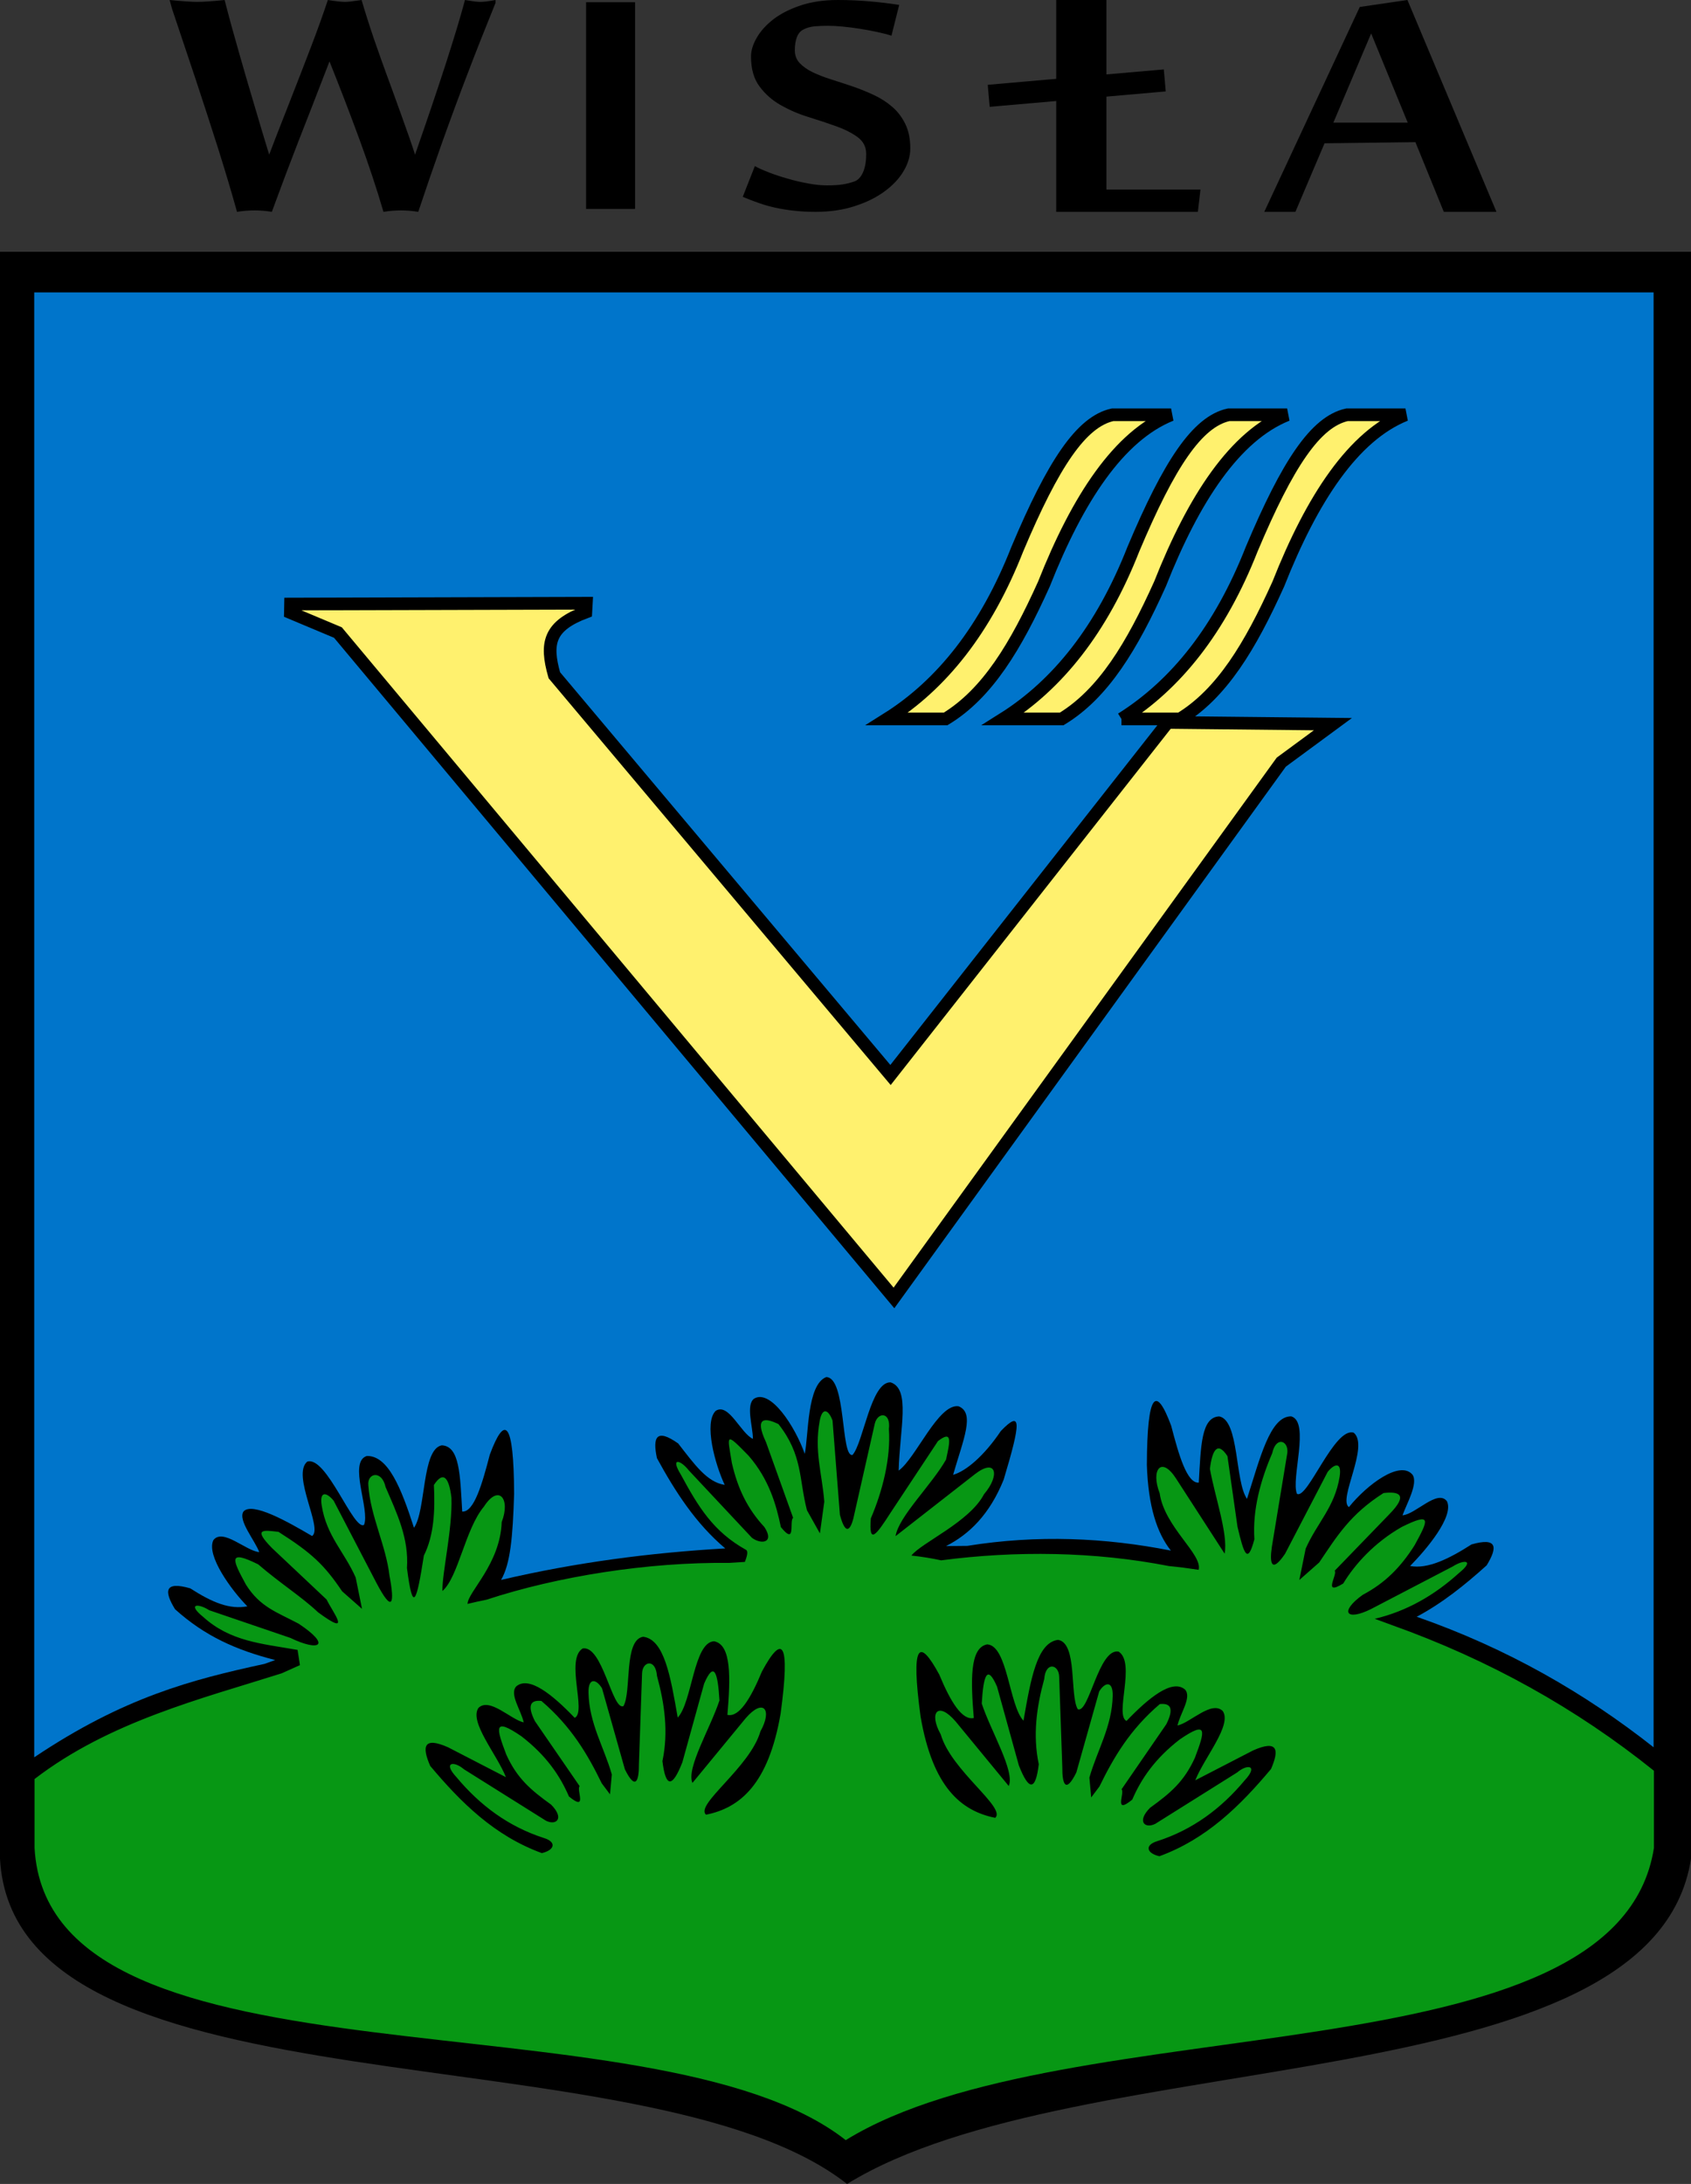
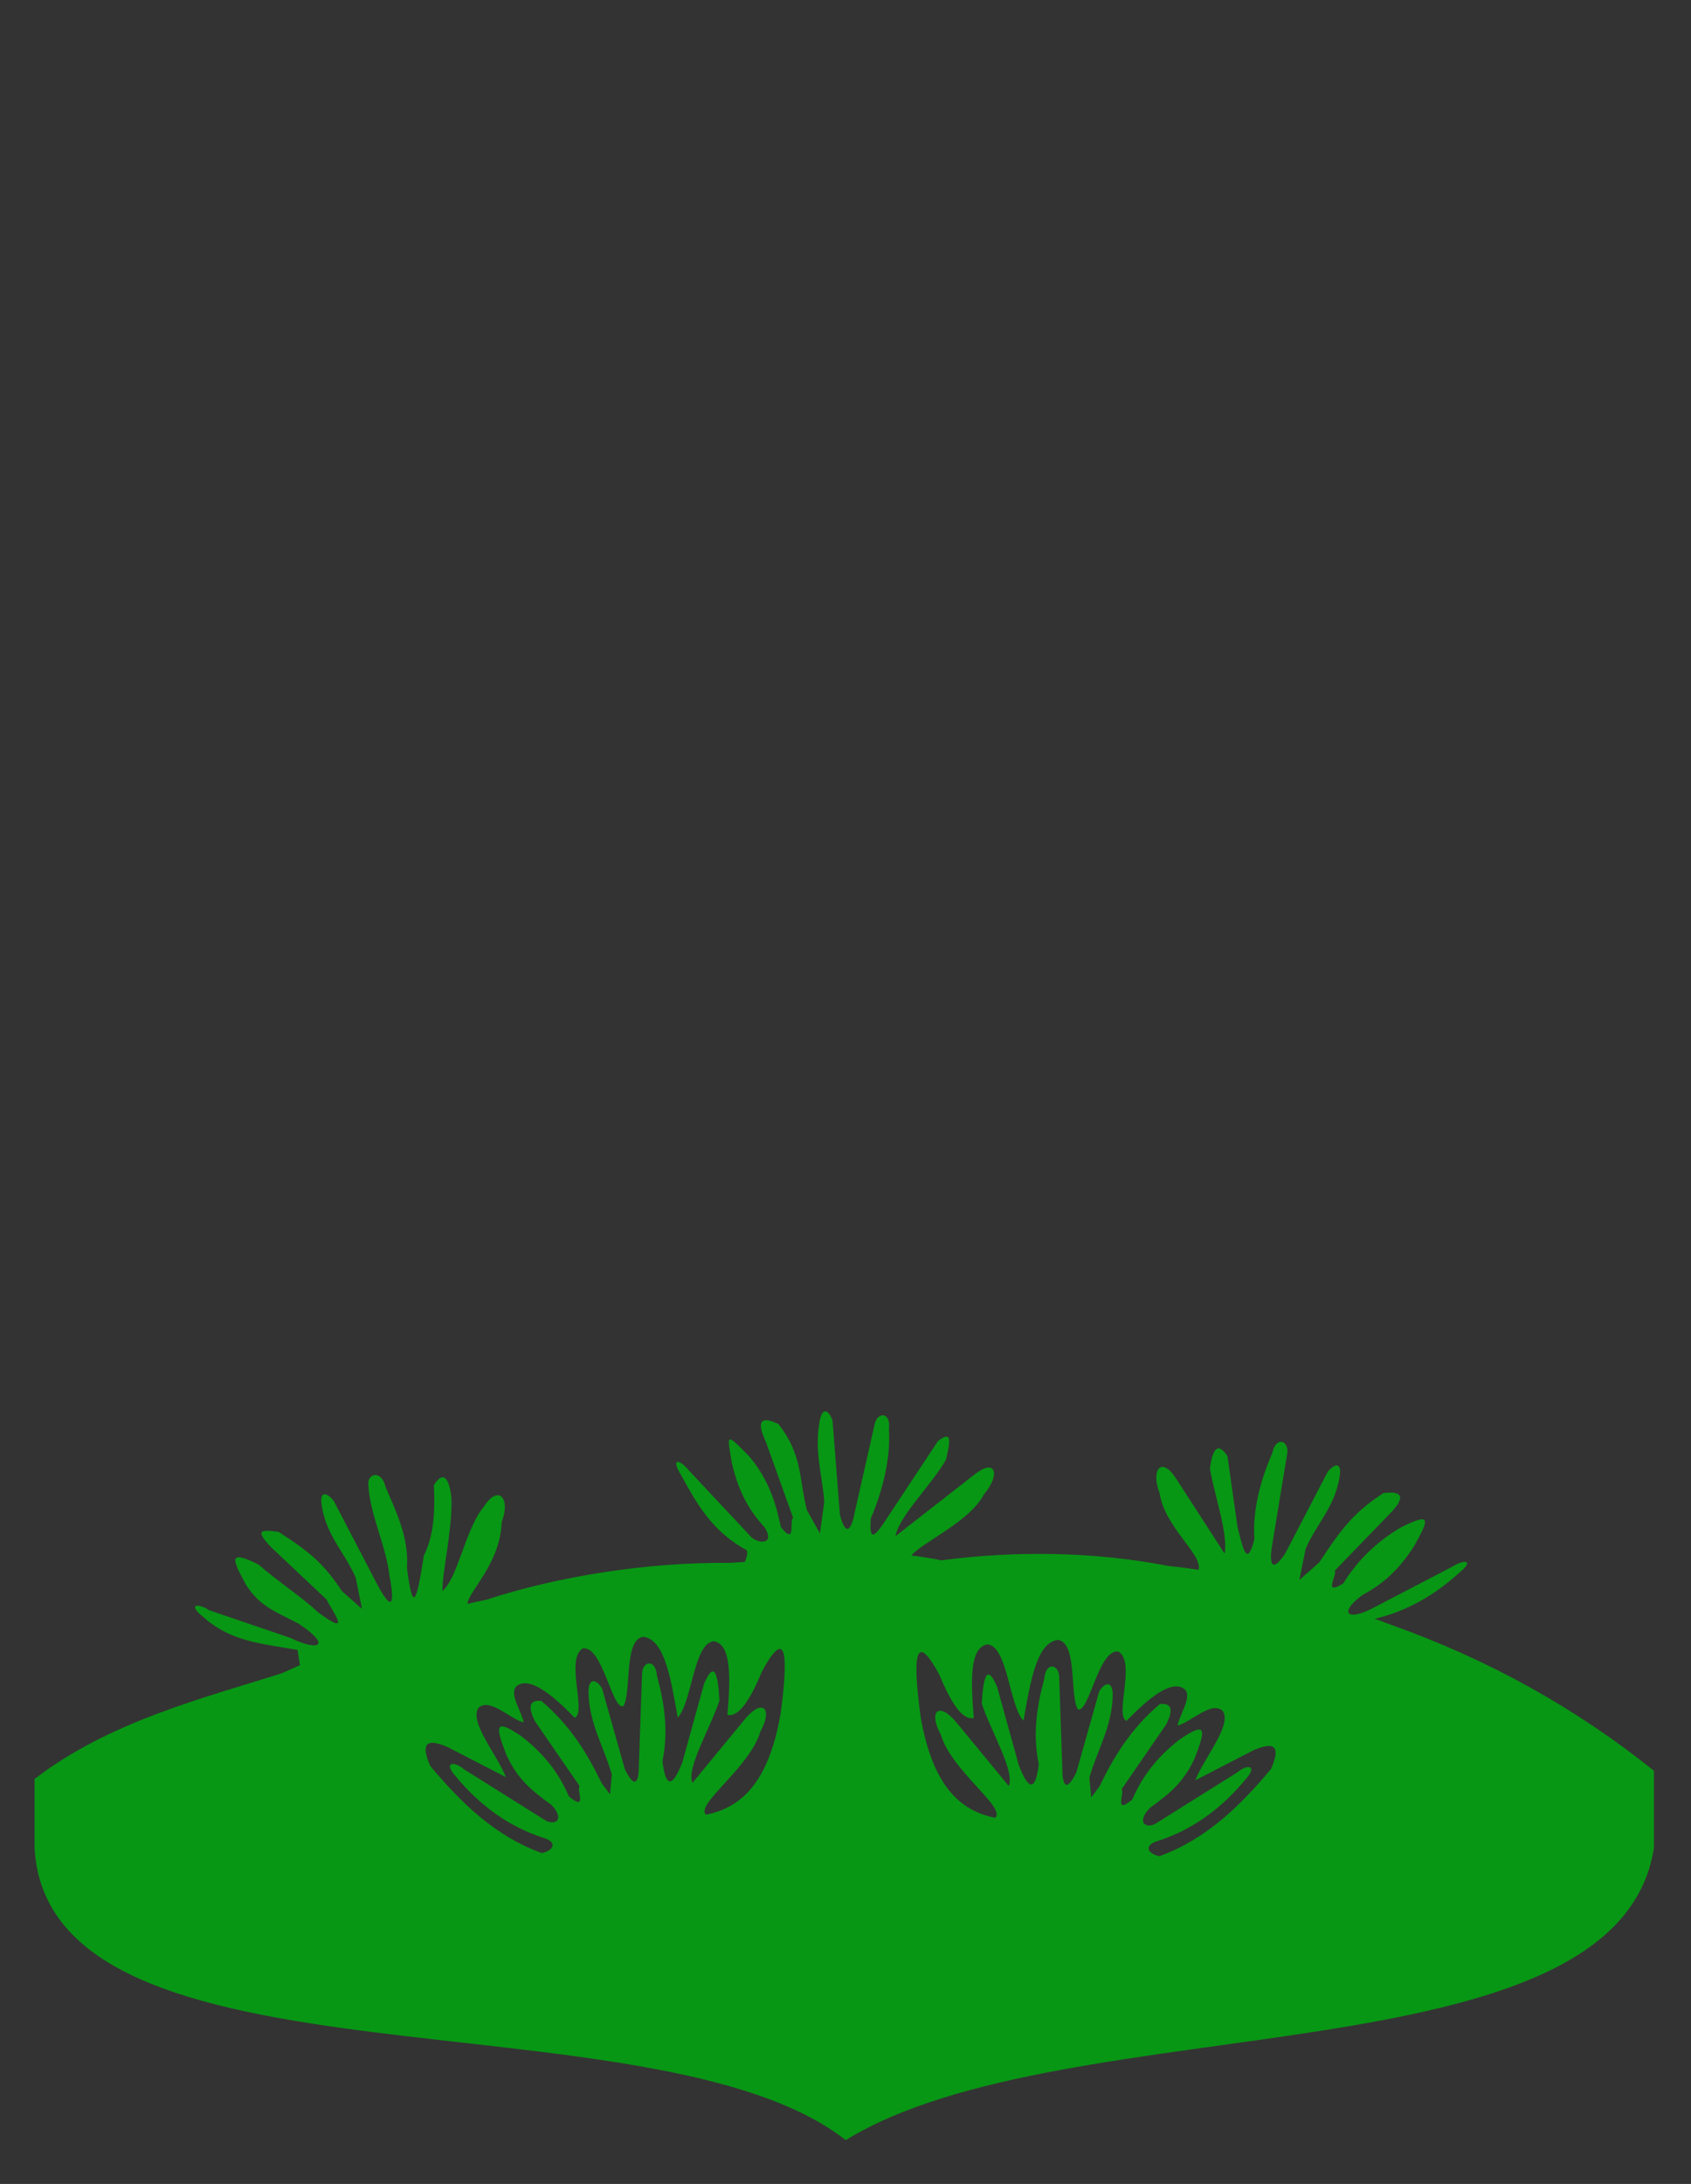
<svg xmlns="http://www.w3.org/2000/svg" xmlns:ns1="http://sodipodi.sourceforge.net/DTD/sodipodi-0.dtd" xmlns:ns2="http://www.inkscape.org/namespaces/inkscape" width="534.078" height="689.594" id="svg2" ns1:version="0.32" ns2:version="0.45.1" ns1:docname="POL_Wisła_COA.svg" ns2:output_extension="org.inkscape.output.svg.inkscape" ns1:docbase="C:\Users\Mistrz\Desktop" version="1.0">
  <rect width="100%" height="100%" fill="#333333" stroke="none" />
  <ns1:namedview ns2:window-height="480" ns2:window-width="640" ns2:pageshadow="2" ns2:pageopacity="0.0" guidetolerance="10.0" gridtolerance="10.0" objecttolerance="10.0" borderopacity="1.0" bordercolor="#666666" pagecolor="#ffffff" id="base" />
  <defs id="defs4">
    <marker id="ArrowEnd" viewBox="0 0 10 10" refX="0" refY="5" markerUnits="strokeWidth" markerWidth="4" markerHeight="3" orient="auto">
      <path d="M 0,0 L 10,5 L 0,10 L 0,0 z " id="path7" />
    </marker>
    <marker id="ArrowStart" viewBox="0 0 10 10" refX="10" refY="5" markerUnits="strokeWidth" markerWidth="4" markerHeight="3" orient="auto">
      <path d="M 10,0 L 0,5 L 10,10 L 10,0 z " id="path10" />
    </marker>
    <style id="style2169" type="text/css">
   
    .str0 {stroke:#1F1A17;stroke-width:0.076}
    .fil1 {fill:none}
    .fil0 {fill:#1F1A17}
   
  </style>
  </defs>
  <g id="g3176" transform="translate(0,79.493)">
-     <path style="fill:#000000;fill-opacity:1;fill-rule:evenodd;stroke:none" d="M 0,0 L 534.078,0 L 534.078,507.433 C 521.949,585.093 340.644,565.019 267.531,610.101 C 203.929,560.082 4.59,591.015 0,507.433 L 0,0" id="path14" />
-     <path style="fill:#0075cb;fill-opacity:1;fill-rule:evenodd;stroke:none" d="M 369.8,410.101 C 365.461,404.632 362.636,396.203 362.222,383.05 C 362.32,359.863 365.171,357.984 369.902,370.691 C 372.289,379.882 374.902,388.964 378.617,388.648 C 379.273,376.98 379.41,367.992 385.074,367.738 C 391.429,368.976 389.988,388.296 393.847,393.777 C 397.918,381.136 401.113,367.609 407.82,367.722 C 413.832,369.535 407.644,387.492 409.629,392.187 C 412.957,394.109 421.48,370.906 427.566,372.89 C 432.578,377.136 422.472,394.046 426.043,396.374 C 431.769,389.261 442.207,381.468 446.121,386.148 C 447.988,388.89 444.265,395.332 442.961,398.968 C 447.117,398.656 454.003,390.613 456.996,394.535 C 459.304,399.343 450.41,409.863 445.359,414.972 C 450.921,416.023 457.671,412.707 464.757,408.164 C 472.914,405.832 473.054,409.035 469.546,414.761 C 462.675,420.953 455.523,426.707 447.441,431 C 476.105,441 500.629,455.156 522.265,472.214 L 522.265,12.835 L 10.809,12.835 L 10.809,475.382 C 39.117,456.41 60.508,450.871 83.543,445.882 L 86.918,444.671 C 74.668,441.527 64.789,437.187 55.281,428.621 C 51.777,422.898 51.918,419.691 60.07,422.023 C 67.152,426.566 72.558,428.761 78.125,427.71 C 73.074,422.601 65.074,411.632 67.383,406.82 C 70.375,402.898 77.707,410.261 81.867,410.578 C 80.562,406.941 75.043,400.5 76.91,397.757 C 79.695,394.66 90.953,401.027 98.558,405.507 C 102.125,403.183 92.015,386.273 97.031,382.023 C 103.117,380.042 111.64,403.917 114.968,401.992 C 116.953,397.3 109.871,382.046 115.879,380.23 C 122.582,380.121 126.675,390.265 130.75,402.91 C 134.605,397.429 133.164,378.109 139.519,376.871 C 145.183,377.124 145.32,386.113 145.98,397.781 C 149.695,398.093 152.308,389.019 154.695,379.824 C 159.421,367.121 162.273,369 162.375,392.183 C 161.941,406.066 161.191,414.265 158.257,419.371 C 181.855,413.843 205.457,410.777 229.058,409.421 C 219.757,401.578 213.273,391.519 207.484,380.917 C 206.078,374.355 207.269,371.374 214.191,376.281 C 219.367,382.917 223.293,388.511 228.89,389.363 C 225.816,382.871 222.257,369.769 226.031,365.996 C 230.156,363.289 233.984,373.156 237.804,374.828 C 237.777,370.964 235.503,364.105 238.171,362.132 C 243.414,359.015 251.125,370.945 254.171,379.558 C 255.39,373.824 254.82,357.667 260.961,355.32 C 267.359,355.464 265.468,380.632 269.246,379.921 C 272.675,376.152 275.027,356.707 281.3,356.988 C 287.664,359.105 284.175,371.574 283.828,384.851 C 289.281,380.96 296.343,363.605 302.753,364.542 C 308.015,366.66 304.265,374.96 301.023,386.187 C 305.097,385.019 310.796,380.242 316.097,372.359 C 322.675,365.546 322.5,369.386 317,387.695 C 312.582,398.656 306.144,404.964 298.796,408.683 L 305.515,408.617 C 327.734,405.054 349.05,406.023 369.75,410.101" id="path16" />
-     <path style="fill:#fff16e;fill-opacity:1;fill-rule:evenodd;stroke:#000000;stroke-width:4;stroke-miterlimit:4;stroke-dasharray:none;stroke-opacity:1" d="M 368.781,148.613 L 420.98,149.156 L 404.671,161.16 L 282.343,330.332 L 106.73,120.234 L 91.722,113.937 L 91.769,111.234 L 185.183,110.976 L 185.027,113.757 C 173.429,118.121 172.179,123.531 175.078,133.718 L 281.257,259.937 L 368.785,148.613 L 368.781,148.613 z M 280.164,147.519 L 298.648,147.519 C 311.859,139.496 320.859,124.558 329.722,104.89 C 340.382,77.902 353.406,58.093 369.867,51.476 L 351.382,51.476 C 341.492,53.656 332.64,66.98 321.3,93.902 C 311.328,119.277 297.386,136.695 280.164,147.519 z M 316.82,147.519 L 335.304,147.519 C 348.515,139.496 357.515,124.558 366.379,104.89 C 377.039,77.902 390.058,58.093 406.523,51.476 L 388.039,51.476 C 378.148,53.656 369.296,66.98 357.957,93.902 C 347.984,119.277 334.043,136.695 316.82,147.519 z M 354.191,147.519 L 372.675,147.519 C 385.886,139.496 394.886,124.558 403.75,104.89 C 414.41,77.902 427.433,58.093 443.894,51.476 L 425.41,51.476 C 415.519,53.656 406.668,66.98 395.328,93.902 C 385.355,119.277 371.414,136.695 354.191,147.519" id="path18" />
    <path style="fill:#079714;fill-opacity:1;fill-rule:evenodd;stroke:none" d="M 434.117,431.667 C 444.347,429.257 453.105,424.156 460.828,417.167 C 465.875,413.066 462.421,412.828 458.843,415.113 L 433,428.578 C 425.117,432.492 422.976,429.41 430.414,424.07 C 437.382,420.394 442.332,415.449 446.785,408.417 C 451.214,400.335 452.308,397.906 442.714,402.652 C 434.117,407.558 427.925,414.394 424.238,420.5 C 417.57,424.589 422.519,417.695 421.55,416.464 L 438.785,398.648 C 444.976,392.343 441.777,391.371 436.972,391.937 C 426.472,398.617 422.304,405.476 416.652,413.859 L 410.371,419.398 L 412.379,409.492 C 416.003,401.292 421.562,396.414 423.105,386.773 C 423.855,382.035 421.519,382.57 419.324,385.257 L 405.867,411.121 C 401.574,417.406 400.925,414.124 401.703,408.898 L 406.586,379.257 C 407.019,375.39 403.015,373.871 401.816,379.351 C 398.211,387.718 395.543,397.124 396.179,406.527 C 394.011,414.71 392.867,411.109 390.843,402.582 L 387.671,380.285 C 384.531,375.46 382.851,378.367 382.136,384.296 C 383.746,393.285 387.925,404.91 386.781,411.074 L 371.418,387.324 C 366.793,380.14 363.386,384.578 366.261,391.984 C 367.789,402.699 379.867,411.265 378.57,416.171 C 375.461,415.695 372.324,415.296 369.152,414.988 C 345.664,410.386 320.742,410.101 297.253,413.187 C 294.136,412.511 291,412.015 287.847,411.675 C 291.144,407.535 306.23,401.07 310.781,392.32 C 315.949,386.281 314.656,380.742 307.91,385.984 L 282.851,405.546 C 283.812,399.351 294.296,389.32 298.796,381.371 C 300.089,375.539 300.812,372.015 296.25,375.527 L 281.382,397.988 C 276.648,405.367 274.371,408.386 275.039,399.941 C 278.757,391.281 281.375,380.847 280.746,371.757 C 281.425,366.187 277.144,366.292 276.277,370.089 L 269.941,398.097 C 268.941,403.289 267.242,406.167 265.273,398.816 L 262.945,369.05 C 261.765,365.789 259.734,364.503 258.875,369.226 C 257.136,378.832 259.636,385.726 260.343,394.667 L 258.957,404.679 L 254.867,397.371 C 252.316,387.593 253.57,379.964 245.879,370.179 C 241.531,368.054 238.191,367.91 241.945,375.91 L 250.503,399.785 C 249.183,400.624 251.562,408.773 246.629,402.699 C 245.179,395.722 242.945,387.667 236.461,380.183 C 228.976,372.527 229.656,373.382 231.156,382.472 C 233.023,390.578 236.058,396.886 241.414,402.667 C 244.73,407.71 240.406,408.265 237.48,406.062 L 217.562,384.796 C 214.941,381.453 211.609,380.531 215.011,386.074 C 220.511,396.222 225.222,404.074 235.593,409.859 C 236.453,410.332 235.824,412.183 235.261,413.683 C 233.586,413.8 231.914,413.91 230.242,414 C 204.718,413.707 176.129,418.222 153.668,425.617 C 151.66,426.019 149.656,426.46 147.66,426.941 C 147.793,423.101 157.976,414.382 158.457,401.097 C 161.332,393.687 157.48,389.023 152.851,396.207 C 146.91,403.296 144.777,418.492 139.726,422.882 C 139.621,417.136 142.945,403.191 142.578,393.406 C 141.867,387.476 140.187,384.566 137.043,389.394 C 137.441,397.558 137.058,405.328 133.871,411.691 C 131.55,426.523 130.402,430.128 128.535,415.636 C 129.171,406.234 125.386,398.402 121.777,390.035 C 120.578,384.554 115.898,385.621 116.332,389.492 C 116.988,399.222 121.906,408.503 123.011,418.007 C 124.683,426.839 124.035,430.121 118.847,420.23 L 105.386,394.367 C 103.195,391.679 100.851,391.144 101.605,395.882 C 103.144,405.523 108.703,410.402 112.332,418.601 L 114.339,428.507 L 108.058,422.968 C 102.41,414.585 98.464,410.878 87.964,404.195 C 83.16,403.632 79.734,403.027 85.929,409.332 L 103.164,425.574 C 104.894,429.289 111.644,437.843 100.476,429.609 C 95.296,424.707 88.66,420.57 81.554,414.46 C 71.957,409.718 73.277,412.82 77.707,420.902 C 82.156,427.929 87.332,429.5 94.304,433.179 C 104.785,440.136 100.882,442.097 91.718,437.683 L 66.102,428.949 C 62.523,426.664 59.07,426.902 64.117,431.003 C 72.671,438.753 82.281,439.449 93.984,441.468 L 94.73,446.277 C 92.808,447.132 90.882,447.996 88.961,448.863 C 64.047,456.773 34.551,464.054 10.914,482.238 L 10.914,503.996 C 15.309,583.925 206.199,548.421 267.113,596.257 C 337.129,553.144 510.753,578.265 522.371,503.996 L 522.371,479.624 C 497.781,459.882 470.25,444.574 439.773,433.691 C 437.914,433.003 436.058,432.324 434.214,431.648 L 434.117,431.667 z M 366.156,506.613 C 362.164,505.691 361.429,503.132 365.421,501.882 C 376.73,498.257 385.714,491.527 393.113,482.664 C 397.543,477.902 393.984,477.39 390.757,480.152 L 364.832,496.414 C 361.531,498 358.984,495.609 363.23,491.32 C 369.621,486.71 373.968,483.082 377.402,475.5 C 380.664,466.882 381.468,463.691 372.625,469.722 C 364.789,475.773 360.418,482.171 357.613,488.73 C 351.578,493.707 355.355,486.562 354.226,485.48 L 368.367,464.929 C 370.699,460.285 370.011,458.167 366.308,458.574 C 356.836,466.648 351.675,475.511 347.242,484.597 L 344.64,488.054 L 344.07,481.789 C 346.523,473.164 351.242,465.675 351.433,455.914 C 351.519,451.113 348.964,451.617 347.164,454.585 L 339.949,480.164 C 336.57,486.984 335.472,483.824 335.515,478.539 L 334.523,449.902 C 334.421,446.011 330.242,445.062 329.808,450.656 C 327.398,459.441 326.144,468.347 328.082,477.57 C 327.07,485.976 324.972,486.097 321.785,477.925 L 314.914,453.101 C 311.781,445.843 310.597,449.523 310.07,458.406 C 312.91,467.085 320.644,479.855 318.597,484.441 L 301.804,464.039 C 296.226,457.566 293.253,461.238 297.129,468.175 C 300.414,479.566 317.882,491.285 314.324,494.492 C 303.535,492.32 294.589,484.812 290.757,462.554 C 287.644,439.578 290.203,437.324 296.648,449.25 C 300.285,458.023 303.925,463.796 307.562,462.968 C 306.597,451.32 306.211,440.761 311.785,439.722 C 318.253,440.066 318.671,458.937 323.253,463.832 C 325.535,450.746 327.515,439.121 334.171,438.3 C 340.375,439.261 337.789,455.832 340.406,460.207 C 343.968,461.648 346.98,440.878 353.285,441.996 C 358.839,445.507 351.937,462.093 355.793,463.902 C 362.832,456.554 370.25,450.531 374.269,453.984 C 376.496,456.441 372.691,461.554 371.902,465.339 C 375.976,464.453 382.695,457.316 386.203,460.785 C 389.156,465.226 380.41,475.355 377.511,482.64 L 395.777,473.207 C 403.531,469.765 404.113,472.921 401.433,479.074 C 391.718,490.648 381.105,501.167 366.164,506.621 L 366.156,506.613 z M 171.144,505.624 C 175.136,504.703 175.871,502.144 171.879,500.894 C 160.57,497.269 151.586,490.535 144.187,481.675 C 139.757,476.914 143.316,476.402 146.543,479.164 L 172.468,495.425 C 175.769,497.007 178.316,494.621 174.07,490.332 C 167.679,485.726 163.332,482.093 159.898,474.511 C 156.632,465.894 155.828,462.703 164.675,468.734 C 172.511,474.785 176.882,481.183 179.687,487.742 C 185.722,492.718 181.945,485.574 183.074,484.492 L 168.933,463.941 C 166.601,459.296 167.289,457.179 170.996,457.585 C 180.468,465.66 185.629,474.523 190.062,483.609 L 192.664,487.066 L 193.234,480.8 C 190.781,472.175 186.058,464.691 185.871,454.925 C 185.785,450.124 188.339,450.628 190.14,453.597 L 197.359,479.175 C 200.738,485.996 201.836,482.835 201.793,477.55 L 202.785,448.914 C 202.886,445.023 207.066,444.074 207.496,449.667 C 209.906,458.453 211.16,467.359 209.222,476.582 C 210.234,484.988 212.332,485.109 215.519,476.937 L 222.39,452.113 C 225.523,444.855 226.707,448.535 227.234,457.417 C 224.394,466.097 216.66,478.867 218.707,483.457 L 235.5,463.054 C 241.078,456.582 244.05,460.253 240.175,467.191 C 236.89,478.582 219.418,490.3 222.98,493.507 C 233.769,491.335 242.714,483.828 246.546,461.57 C 249.66,438.593 247.097,436.339 240.656,448.265 C 237.019,457.039 233.379,462.812 229.742,461.984 C 230.707,450.335 231.089,439.777 225.519,438.738 C 219.05,439.082 218.632,457.953 214.05,462.847 C 211.769,449.761 209.793,438.136 203.132,437.316 C 196.929,438.277 199.515,454.847 196.898,459.222 C 193.336,460.664 190.324,439.89 184.019,441.011 C 178.464,444.523 185.367,461.109 181.511,462.917 C 174.472,455.57 167.054,449.55 163.035,453 C 160.808,455.457 164.613,460.57 165.402,464.355 C 161.328,463.468 154.609,456.332 151.101,459.8 C 148.148,464.242 156.894,474.371 159.793,481.656 L 141.527,472.222 C 133.773,468.781 133.191,471.937 135.867,478.089 C 145.582,489.66 156.195,500.183 171.136,505.632" id="path20" />
-     <path id="path2173" d="M 85.867,-12.601 C 84.091,-12.902 82.288,-13.052 80.456,-13.052 C 78.545,-13.052 76.686,-12.902 74.856,-12.601 C 73.133,-18.814 71.14,-25.453 68.926,-32.492 C 66.686,-39.532 64.309,-46.872 61.767,-54.539 C 59.198,-62.205 56.739,-69.57 54.362,-76.635 L 53.57,-79.49 C 57.75,-79.09 60.647,-78.89 62.258,-78.89 C 64.117,-78.89 67.013,-79.09 70.948,-79.49 C 72.26,-74.354 73.708,-69.044 75.293,-63.557 C 76.85,-58.046 78.545,-52.259 80.376,-46.121 C 82.179,-39.983 83.735,-34.847 85.02,-30.664 C 86.195,-33.82 88.244,-39.056 91.14,-46.422 C 94.008,-53.762 96.468,-60.05 98.436,-65.236 C 100.403,-70.422 102.124,-75.182 103.545,-79.49 C 106.114,-79.09 107.918,-78.89 108.955,-78.89 C 109.885,-78.89 111.633,-79.09 114.201,-79.49 C 115.35,-75.558 116.661,-71.449 118.109,-67.19 C 119.585,-62.931 120.842,-59.398 121.88,-56.568 C 122.918,-53.762 124.531,-49.353 126.662,-43.415 C 128.821,-37.453 130.295,-33.194 131.088,-30.664 C 138.795,-52.734 144.067,-69.019 146.854,-79.49 C 149.177,-79.09 150.762,-78.89 151.582,-78.89 C 152.756,-78.89 154.395,-79.09 156.499,-79.49 L 156.499,-78.563 C 153.385,-70.898 150.461,-63.533 147.783,-56.493 C 145.077,-49.478 142.346,-42.063 139.558,-34.271 C 136.799,-26.48 134.313,-19.265 132.098,-12.601 C 130.295,-12.902 128.492,-13.052 126.688,-13.052 C 124.804,-13.052 122.945,-12.902 121.114,-12.601 C 118.984,-19.867 116.47,-27.457 113.574,-35.349 C 110.677,-43.265 107.507,-51.508 104.064,-60.1 C 100.076,-49.779 96.823,-41.387 94.283,-34.948 C 91.769,-28.484 89.063,-21.344 86.195,-13.528 L 85.867,-12.601 L 85.867,-12.601 z M 200.577,-13.518 L 185.104,-13.518 L 185.104,-78.791 L 200.577,-78.791 L 200.577,-13.518 z M 456.006,-12.6 L 447.041,-34.608 L 418.335,-34.245 L 409.131,-12.6 L 399.305,-12.6 L 429.466,-77.295 L 444.519,-79.493 L 472.632,-12.6 L 456.006,-12.6 z M 333.589,-12.6 L 333.589,-47.597 L 312.575,-45.758 L 311.967,-52.71 L 333.589,-54.601 L 333.589,-79.492 L 349.446,-79.492 L 349.446,-55.99 L 367.574,-57.575 L 368.181,-50.624 L 349.446,-48.984 L 349.446,-19.633 L 379.149,-19.633 L 378.328,-12.6 L 333.589,-12.6 z M 444.607,-40.767 L 433.058,-68.936 L 421.125,-40.767 L 444.607,-40.767 z M 287.503,-32.633 C 287.503,-30.265 286.819,-27.897 285.424,-25.529 C 284.029,-23.136 282.008,-20.985 279.396,-19.076 C 276.812,-17.167 273.664,-15.596 269.952,-14.412 C 266.268,-13.204 262.141,-12.6 257.567,-12.6 C 255.133,-12.6 252.875,-12.721 250.767,-12.963 C 248.689,-13.18 246.728,-13.518 244.886,-13.905 C 243.075,-14.315 241.323,-14.798 239.63,-15.403 C 237.937,-15.983 236.273,-16.635 234.582,-17.336 L 238.412,-27.051 C 239.511,-26.422 240.967,-25.771 242.808,-25.069 C 244.649,-24.344 246.608,-23.692 248.777,-23.088 C 250.916,-22.46 253.082,-21.952 255.251,-21.565 C 257.418,-21.154 259.408,-20.961 261.22,-20.961 C 263.239,-20.961 264.902,-21.057 266.21,-21.275 C 267.516,-21.493 268.704,-21.782 269.744,-22.169 C 270.901,-22.532 271.822,-23.474 272.534,-24.997 C 273.219,-26.495 273.575,-28.453 273.575,-30.869 C 273.575,-33.092 272.683,-34.856 270.873,-36.186 C 269.09,-37.49 266.834,-38.651 264.132,-39.617 C 261.428,-40.584 258.518,-41.55 255.4,-42.517 C 252.252,-43.484 249.34,-44.741 246.638,-46.262 C 243.936,-47.785 241.679,-49.767 239.897,-52.184 C 238.086,-54.576 237.194,-57.742 237.194,-61.657 C 237.194,-63.542 237.818,-65.547 239.036,-67.625 C 240.253,-69.728 242.005,-71.661 244.323,-73.45 C 246.638,-75.214 249.519,-76.664 252.934,-77.8 C 256.379,-78.936 260.27,-79.492 264.606,-79.492 C 268.08,-79.492 271.437,-79.346 274.643,-79.057 C 277.881,-78.791 280.999,-78.404 283.998,-77.945 L 281.563,-68.23 C 280.168,-68.665 278.593,-69.052 276.842,-69.438 C 275.06,-69.825 273.278,-70.139 271.437,-70.429 C 269.595,-70.719 267.813,-70.937 266.09,-71.106 C 264.338,-71.275 262.793,-71.348 261.487,-71.348 C 259.972,-71.348 258.577,-71.299 257.299,-71.178 C 256.024,-71.057 254.864,-70.744 253.825,-70.212 C 252.845,-69.753 252.133,-68.931 251.688,-67.771 C 251.242,-66.611 251.034,-65.233 251.034,-63.638 C 251.034,-61.971 251.567,-60.618 252.607,-59.531 C 253.648,-58.443 255.013,-57.477 256.736,-56.654 C 258.458,-55.833 260.39,-55.083 262.556,-54.407 C 264.754,-53.706 266.982,-52.981 269.268,-52.208 C 271.555,-51.434 273.782,-50.517 275.979,-49.501 C 278.148,-48.486 280.079,-47.253 281.802,-45.756 C 283.523,-44.282 284.889,-42.469 285.929,-40.342 C 286.968,-38.215 287.503,-35.654 287.503,-32.633 L 287.503,-32.633 z " class="fil0" style="fill:#000000" />
  </g>
</svg>